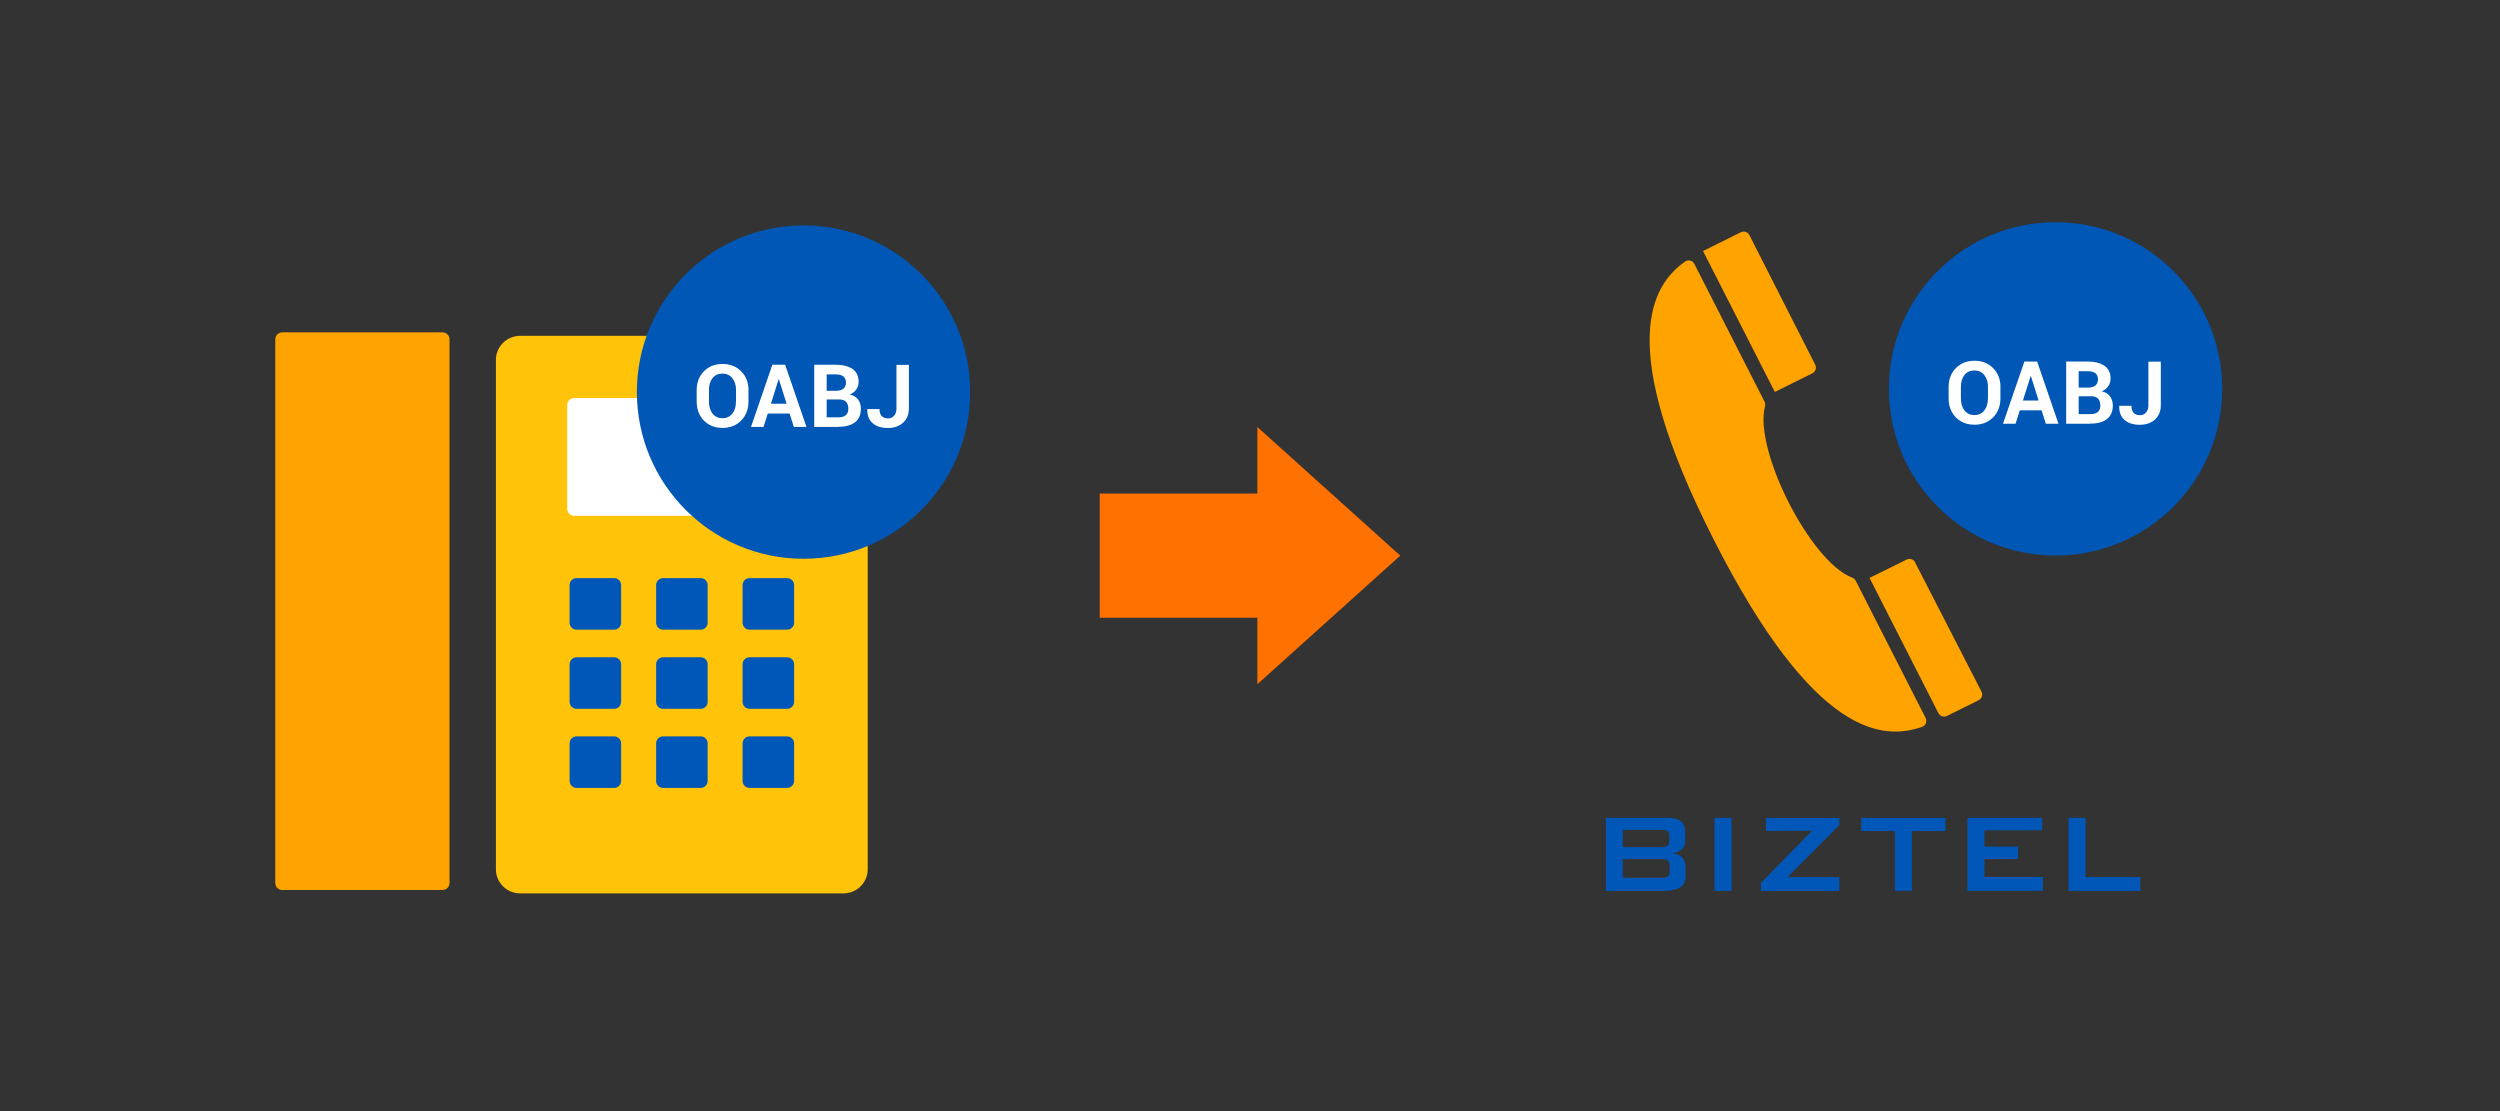
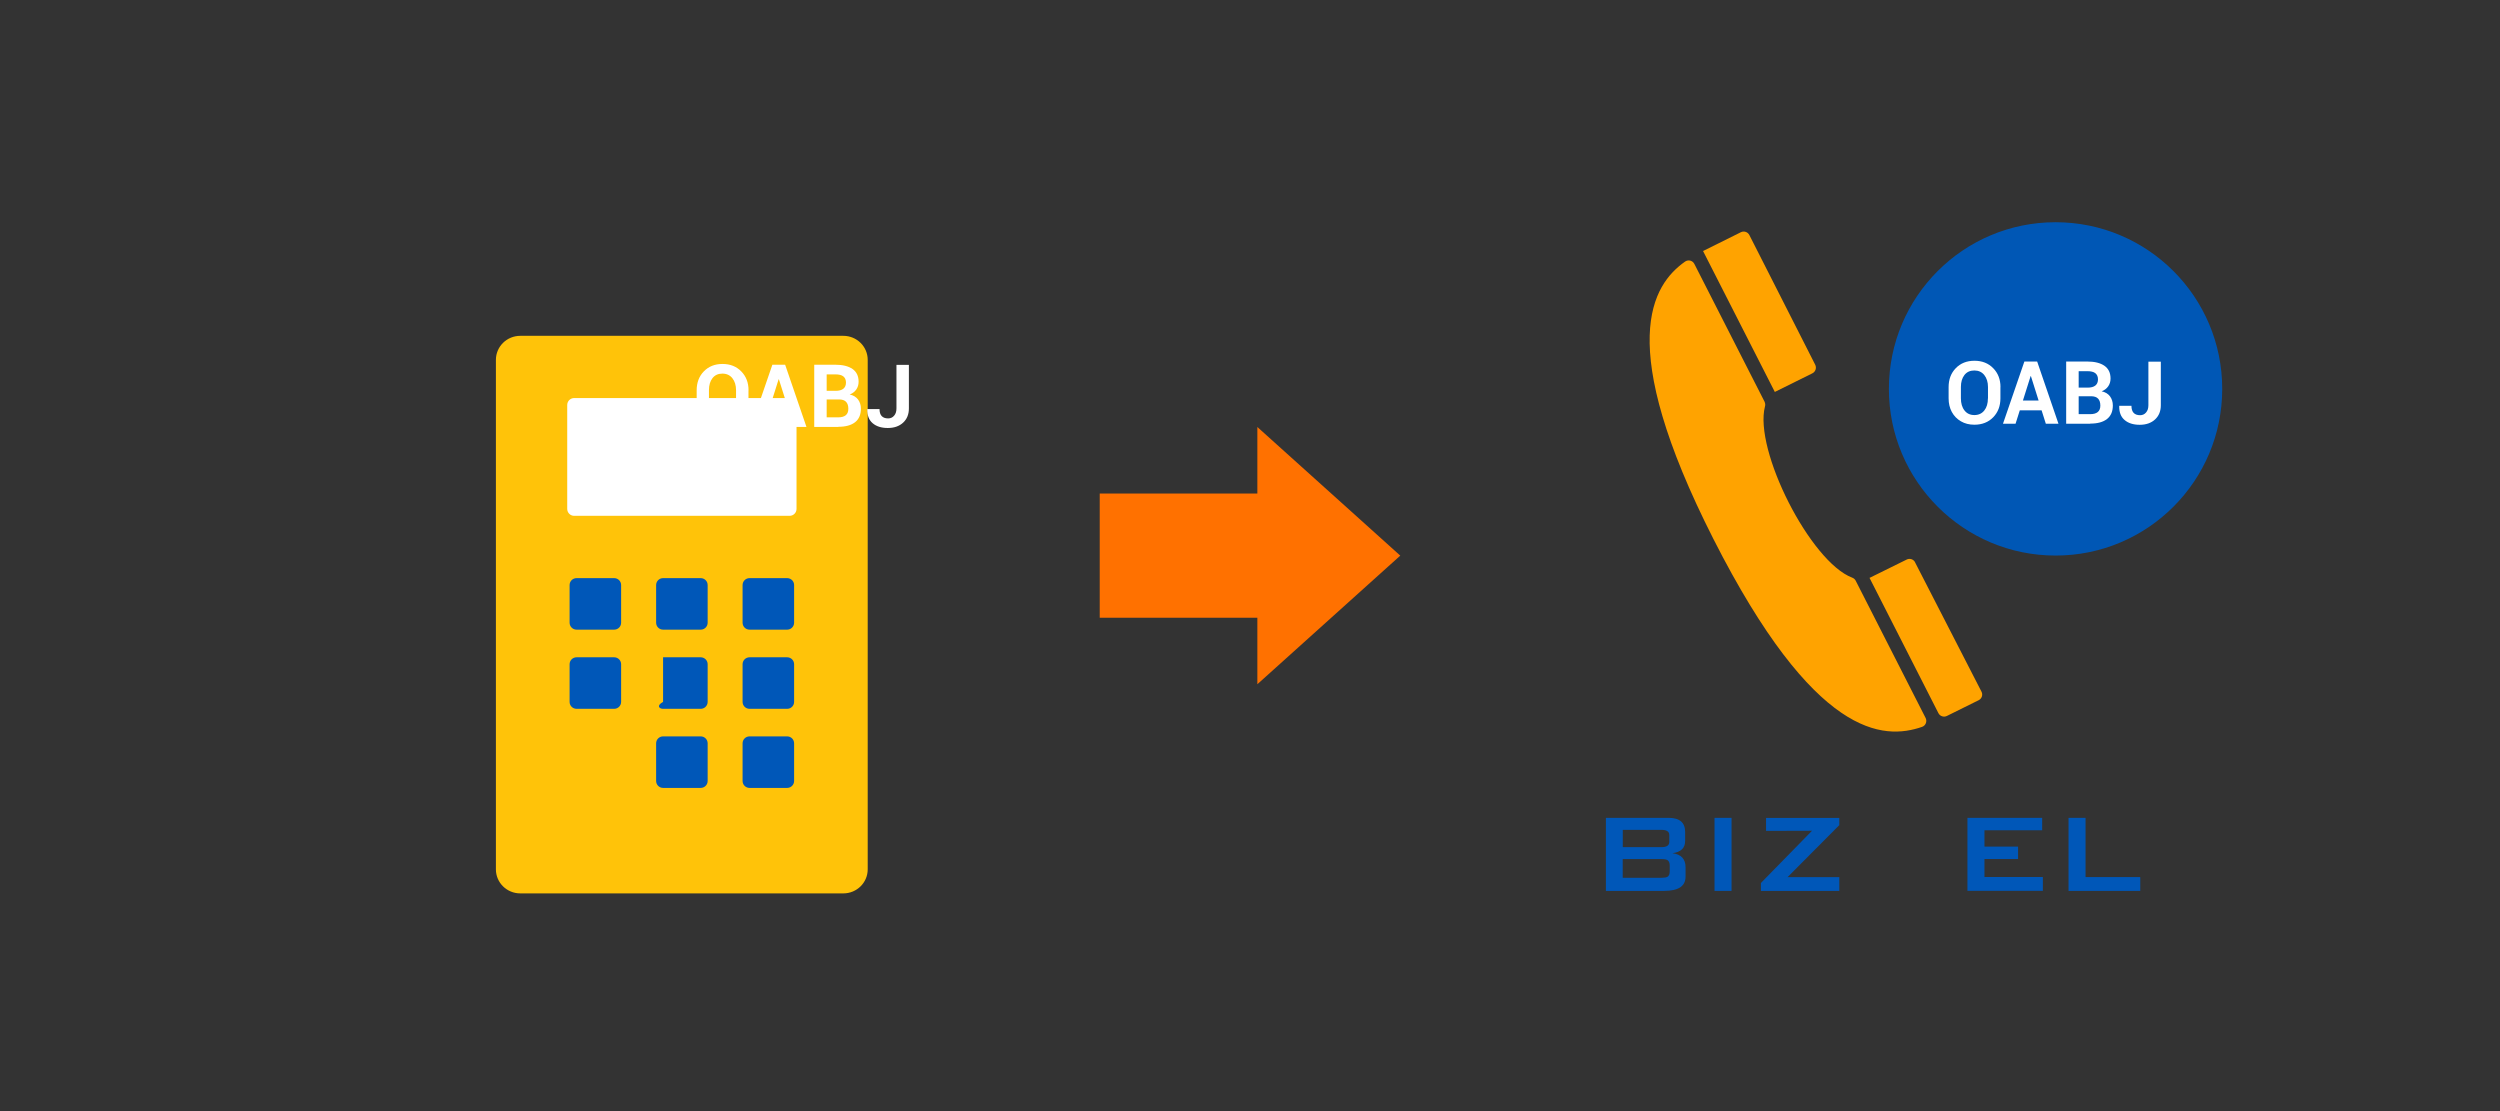
<svg xmlns="http://www.w3.org/2000/svg" width="360" height="160" viewBox="0 0 360 160" fill="none">
  <rect x="0" y="0" width="360" height="160" fill="#333333" stroke="none" />
  <g clip-path="url(#clip0_210_4267)">
    <path d="M231.25 128.29V117.77H240.29C241.87 117.77 242.66 118.45 242.66 119.81V121.09C242.66 122.12 242.05 122.71 240.82 122.86C242.09 123.02 242.72 123.7 242.72 124.88V126.23C242.72 127.61 241.69 128.29 239.62 128.29H231.25ZM239.26 119.5H233.68V121.99H239.26C240 121.99 240.38 121.74 240.38 121.24V120.25C240.38 119.75 240.01 119.5 239.26 119.5ZM239.26 123.71H233.67V126.4H239.26C239.67 126.4 239.95 126.35 240.12 126.26C240.34 126.12 240.44 125.86 240.44 125.46V124.66C240.44 124.26 240.33 124 240.12 123.86C239.96 123.76 239.67 123.71 239.26 123.71Z" fill="#0057B8" />
    <path d="M246.891 128.29V117.77H249.341V128.29H246.891Z" fill="#0057B8" />
    <path d="M253.57 128.289V127.149L260.93 119.629L254.31 119.649V117.779H264.86V118.819L257.41 126.309H264.86V128.299H253.58L253.57 128.289Z" fill="#0057B8" />
-     <path d="M275.31 119.669V128.289H272.86V119.669H268.02V117.779H280.15V119.669H275.32H275.31Z" fill="#0057B8" />
    <path d="M283.311 128.29V117.77H294.071V119.56H285.761V121.91H290.601V123.7H285.761V126.29H294.171V128.28H283.311V128.29Z" fill="#0057B8" />
    <path d="M297.869 128.29V117.77H300.319V126.3H308.199V128.29H297.869Z" fill="#0057B8" />
    <path fill-rule="evenodd" clip-rule="evenodd" d="M254.109 57.869L243.989 38.009C243.739 37.509 243.109 37.349 242.649 37.669C237.929 40.999 232.429 49.419 246.729 77.609C261.289 106.299 271.219 106.589 276.779 104.669C277.299 104.489 277.539 103.879 277.289 103.389L267.219 83.619C267.109 83.409 266.929 83.259 266.709 83.179C260.699 80.899 252.519 64.789 254.159 58.519C254.219 58.299 254.199 58.069 254.099 57.859L254.109 57.869ZM275.779 80.979C275.549 80.529 275.009 80.349 274.559 80.579C272.949 81.379 269.469 83.099 269.269 83.189C269.249 83.189 269.229 83.199 269.209 83.209L279.129 102.689C279.359 103.139 279.899 103.319 280.349 103.099C281.549 102.509 283.739 101.429 284.929 100.829C285.389 100.599 285.569 100.049 285.329 99.589L275.769 80.979H275.779ZM255.659 56.399L260.979 53.759C261.439 53.529 261.619 52.979 261.389 52.519L251.909 33.849C251.679 33.399 251.139 33.219 250.689 33.439C249.019 34.269 245.359 36.089 245.279 36.129C245.269 36.129 245.249 36.139 245.239 36.149L255.579 56.449C255.579 56.449 255.629 56.409 255.659 56.389V56.399Z" fill="#FFA300" />
    <path fill-rule="evenodd" clip-rule="evenodd" d="M158.359 71.07H169.709H181.059V66.28V61.49L191.349 70.75L201.639 80.01L191.349 89.27L181.059 98.53V93.74V88.95H169.709H158.359V80.02V71.09V71.07Z" fill="#FF7100" />
    <path d="M296 80C309.255 80 320 69.255 320 56C320 42.745 309.255 32 296 32C282.745 32 272 42.745 272 56C272 69.255 282.745 80 296 80Z" fill="#0057B5" />
    <path d="M288.06 55.749V57.359C288.06 58.469 287.71 59.379 287.02 60.089C286.33 60.799 285.42 61.159 284.31 61.159C283.58 61.159 282.93 60.999 282.37 60.669C281.8 60.339 281.37 59.889 281.06 59.319C280.75 58.739 280.6 58.089 280.6 57.359V55.749C280.6 54.639 280.94 53.729 281.63 53.019C282.32 52.309 283.21 51.949 284.32 51.949C285.43 51.949 286.33 52.309 287.02 53.019C287.72 53.729 288.07 54.639 288.07 55.749H288.06ZM286.27 57.369V55.739C286.27 55.029 286.09 54.449 285.74 54.009C285.39 53.569 284.91 53.349 284.3 53.349C283.69 53.349 283.22 53.569 282.88 53.999C282.54 54.439 282.37 55.009 282.37 55.729V57.359C282.37 58.079 282.54 58.669 282.89 59.109C283.23 59.549 283.71 59.769 284.31 59.769C284.91 59.769 285.39 59.549 285.74 59.109C286.09 58.669 286.26 58.089 286.26 57.359L286.27 57.369Z" fill="white" />
    <path d="M294.6 61.019L293.99 59.089H290.85L290.24 61.019H288.43L291.51 52.059H293.35L296.42 61.019H294.6ZM292.41 54.159L291.3 57.679H293.56L292.45 54.159H292.41Z" fill="white" />
    <path d="M300.979 61.019H297.529V52.059H300.559C301.639 52.059 302.459 52.269 303.049 52.679C303.629 53.089 303.919 53.699 303.919 54.509C303.919 54.929 303.809 55.299 303.589 55.619C303.369 55.939 303.049 56.189 302.639 56.349C303.159 56.459 303.559 56.699 303.839 57.069C304.109 57.439 304.249 57.879 304.249 58.389C304.249 59.249 303.969 59.899 303.409 60.339C302.849 60.779 302.049 60.999 300.989 60.999L300.979 61.019ZM299.329 53.449V55.819H300.619C301.109 55.819 301.479 55.719 301.729 55.519C301.979 55.319 302.109 55.019 302.109 54.629C302.109 54.239 301.979 53.939 301.729 53.739C301.479 53.539 301.079 53.449 300.549 53.449H299.319H299.329ZM301.119 57.059H299.329V59.639H300.979C301.959 59.639 302.449 59.229 302.449 58.409C302.449 57.509 302.009 57.059 301.119 57.059Z" fill="white" />
    <path d="M309.369 58.35V52.08H311.159V58.35C311.159 59.21 310.879 59.89 310.329 60.4C309.779 60.91 309.039 61.17 308.119 61.17C307.199 61.17 306.469 60.94 305.939 60.48C305.399 60.02 305.149 59.35 305.169 58.48V58.44H306.929C306.929 59.34 307.349 59.79 308.179 59.79C308.519 59.79 308.809 59.66 309.029 59.4C309.259 59.14 309.369 58.79 309.369 58.35Z" fill="white" />
    <path d="M124.95 51.819V125.189C124.95 127.099 123.38 128.649 121.44 128.649H74.92C72.98 128.649 71.41 127.099 71.41 125.189V51.819C71.41 49.909 72.98 48.359 74.92 48.359H121.44C123.38 48.359 124.95 49.909 124.95 51.819Z" fill="#FFC309" />
    <path d="M88.442 83.25H83.022C82.469 83.25 82.022 83.698 82.022 84.25V89.67C82.022 90.222 82.469 90.67 83.022 90.67H88.442C88.994 90.67 89.442 90.222 89.442 89.67V84.25C89.442 83.698 88.994 83.25 88.442 83.25Z" fill="#0057B8" />
    <path d="M100.902 83.25H95.482C94.93 83.25 94.482 83.698 94.482 84.25V89.67C94.482 90.222 94.93 90.67 95.482 90.67H100.902C101.455 90.67 101.902 90.222 101.902 89.67V84.25C101.902 83.698 101.455 83.25 100.902 83.25Z" fill="#0057B8" />
    <path d="M113.352 83.25H107.932C107.379 83.25 106.932 83.698 106.932 84.25V89.67C106.932 90.222 107.379 90.67 107.932 90.67H113.352C113.904 90.67 114.352 90.222 114.352 89.67V84.25C114.352 83.698 113.904 83.25 113.352 83.25Z" fill="#0057B8" />
    <path d="M88.442 94.65H83.022C82.469 94.65 82.022 95.098 82.022 95.65V101.07C82.022 101.623 82.469 102.07 83.022 102.07H88.442C88.994 102.07 89.442 101.623 89.442 101.07V95.65C89.442 95.098 88.994 94.65 88.442 94.65Z" fill="#0057B8" />
-     <path d="M100.902 94.65H95.482C94.93 94.65 94.482 95.098 94.482 95.65V101.07C94.482 101.623 94.93 102.07 95.482 102.07H100.902C101.455 102.07 101.902 101.623 101.902 101.07V95.65C101.902 95.098 101.455 94.65 100.902 94.65Z" fill="#0057B8" />
+     <path d="M100.902 94.65H95.482V101.07C94.482 101.623 94.93 102.07 95.482 102.07H100.902C101.455 102.07 101.902 101.623 101.902 101.07V95.65C101.902 95.098 101.455 94.65 100.902 94.65Z" fill="#0057B8" />
    <path d="M113.352 94.65H107.932C107.379 94.65 106.932 95.098 106.932 95.65V101.07C106.932 101.623 107.379 102.07 107.932 102.07H113.352C113.904 102.07 114.352 101.623 114.352 101.07V95.65C114.352 95.098 113.904 94.65 113.352 94.65Z" fill="#0057B8" />
-     <path d="M88.442 106.039H83.022C82.469 106.039 82.022 106.487 82.022 107.039V112.459C82.022 113.011 82.469 113.459 83.022 113.459H88.442C88.994 113.459 89.442 113.011 89.442 112.459V107.039C89.442 106.487 88.994 106.039 88.442 106.039Z" fill="#0057B8" />
    <path d="M100.902 106.039H95.482C94.93 106.039 94.482 106.487 94.482 107.039V112.459C94.482 113.011 94.93 113.459 95.482 113.459H100.902C101.455 113.459 101.902 113.011 101.902 112.459V107.039C101.902 106.487 101.455 106.039 100.902 106.039Z" fill="#0057B8" />
    <path d="M113.352 106.039H107.932C107.379 106.039 106.932 106.487 106.932 107.039V112.459C106.932 113.011 107.379 113.459 107.932 113.459H113.352C113.904 113.459 114.352 113.011 114.352 112.459V107.039C114.352 106.487 113.904 106.039 113.352 106.039Z" fill="#0057B8" />
    <path d="M113.7 57.32H82.68C82.127 57.32 81.68 57.768 81.68 58.32V73.28C81.68 73.833 82.127 74.28 82.68 74.28H113.7C114.252 74.28 114.7 73.833 114.7 73.28V58.32C114.7 57.768 114.252 57.32 113.7 57.32Z" fill="white" />
-     <path d="M63.731 47.859H40.641C40.088 47.859 39.641 48.307 39.641 48.859V127.159C39.641 127.712 40.088 128.159 40.641 128.159H63.731C64.283 128.159 64.731 127.712 64.731 127.159V48.859C64.731 48.307 64.283 47.859 63.731 47.859Z" fill="#FFA300" />
-     <path d="M115.711 80.461C128.966 80.461 139.711 69.716 139.711 56.461C139.711 43.206 128.966 32.461 115.711 32.461C102.456 32.461 91.711 43.206 91.711 56.461C91.711 69.716 102.456 80.461 115.711 80.461Z" fill="#0057B5" />
    <path d="M107.78 56.21V57.82C107.78 58.93 107.43 59.84 106.74 60.55C106.05 61.26 105.14 61.62 104.03 61.62C103.3 61.62 102.65 61.46 102.09 61.13C101.52 60.8 101.09 60.35 100.78 59.78C100.47 59.2 100.32 58.55 100.32 57.82V56.21C100.32 55.1 100.66 54.19 101.35 53.48C102.04 52.77 102.93 52.41 104.04 52.41C105.15 52.41 106.05 52.77 106.74 53.48C107.44 54.19 107.79 55.1 107.79 56.21H107.78ZM105.99 57.82V56.19C105.99 55.48 105.81 54.9 105.46 54.46C105.11 54.02 104.63 53.8 104.02 53.8C103.41 53.8 102.94 54.02 102.6 54.45C102.26 54.89 102.09 55.46 102.09 56.18V57.81C102.09 58.53 102.26 59.12 102.61 59.56C102.95 60 103.43 60.22 104.03 60.22C104.63 60.22 105.11 60 105.46 59.56C105.81 59.12 105.98 58.54 105.98 57.81L105.99 57.82Z" fill="white" />
    <path d="M114.311 61.48L113.701 59.55H110.561L109.951 61.48H108.141L111.221 52.52H113.061L116.131 61.48H114.311ZM112.121 54.62L111.011 58.139H113.271L112.161 54.62H112.121Z" fill="white" />
    <path d="M120.7 61.48H117.25V52.52H120.28C121.36 52.52 122.18 52.73 122.77 53.139C123.35 53.55 123.64 54.16 123.64 54.969C123.64 55.389 123.53 55.76 123.31 56.08C123.09 56.4 122.77 56.65 122.36 56.809C122.88 56.919 123.28 57.16 123.56 57.529C123.83 57.9 123.97 58.34 123.97 58.849C123.97 59.709 123.69 60.359 123.13 60.8C122.57 61.239 121.77 61.459 120.71 61.459L120.7 61.48ZM119.04 53.91V56.279H120.33C120.82 56.279 121.19 56.179 121.44 55.98C121.69 55.779 121.82 55.48 121.82 55.09C121.82 54.7 121.69 54.4 121.44 54.2C121.19 53.999 120.79 53.91 120.26 53.91H119.03H119.04ZM120.83 57.52H119.04V60.099H120.69C121.67 60.099 122.16 59.69 122.16 58.87C122.16 57.969 121.72 57.52 120.83 57.52Z" fill="white" />
    <path d="M129.09 58.811V52.541H130.88V58.811C130.88 59.671 130.6 60.351 130.05 60.861C129.5 61.371 128.76 61.631 127.84 61.631C126.92 61.631 126.19 61.401 125.66 60.941C125.12 60.481 124.87 59.811 124.89 58.941V58.901H126.65C126.65 59.801 127.07 60.251 127.9 60.251C128.24 60.251 128.53 60.121 128.75 59.861C128.98 59.601 129.09 59.251 129.09 58.811Z" fill="white" />
  </g>
  <defs>
    <clipPath id="clip0_210_4267">
      <rect width="360" height="160" fill="white" />
    </clipPath>
  </defs>
</svg>